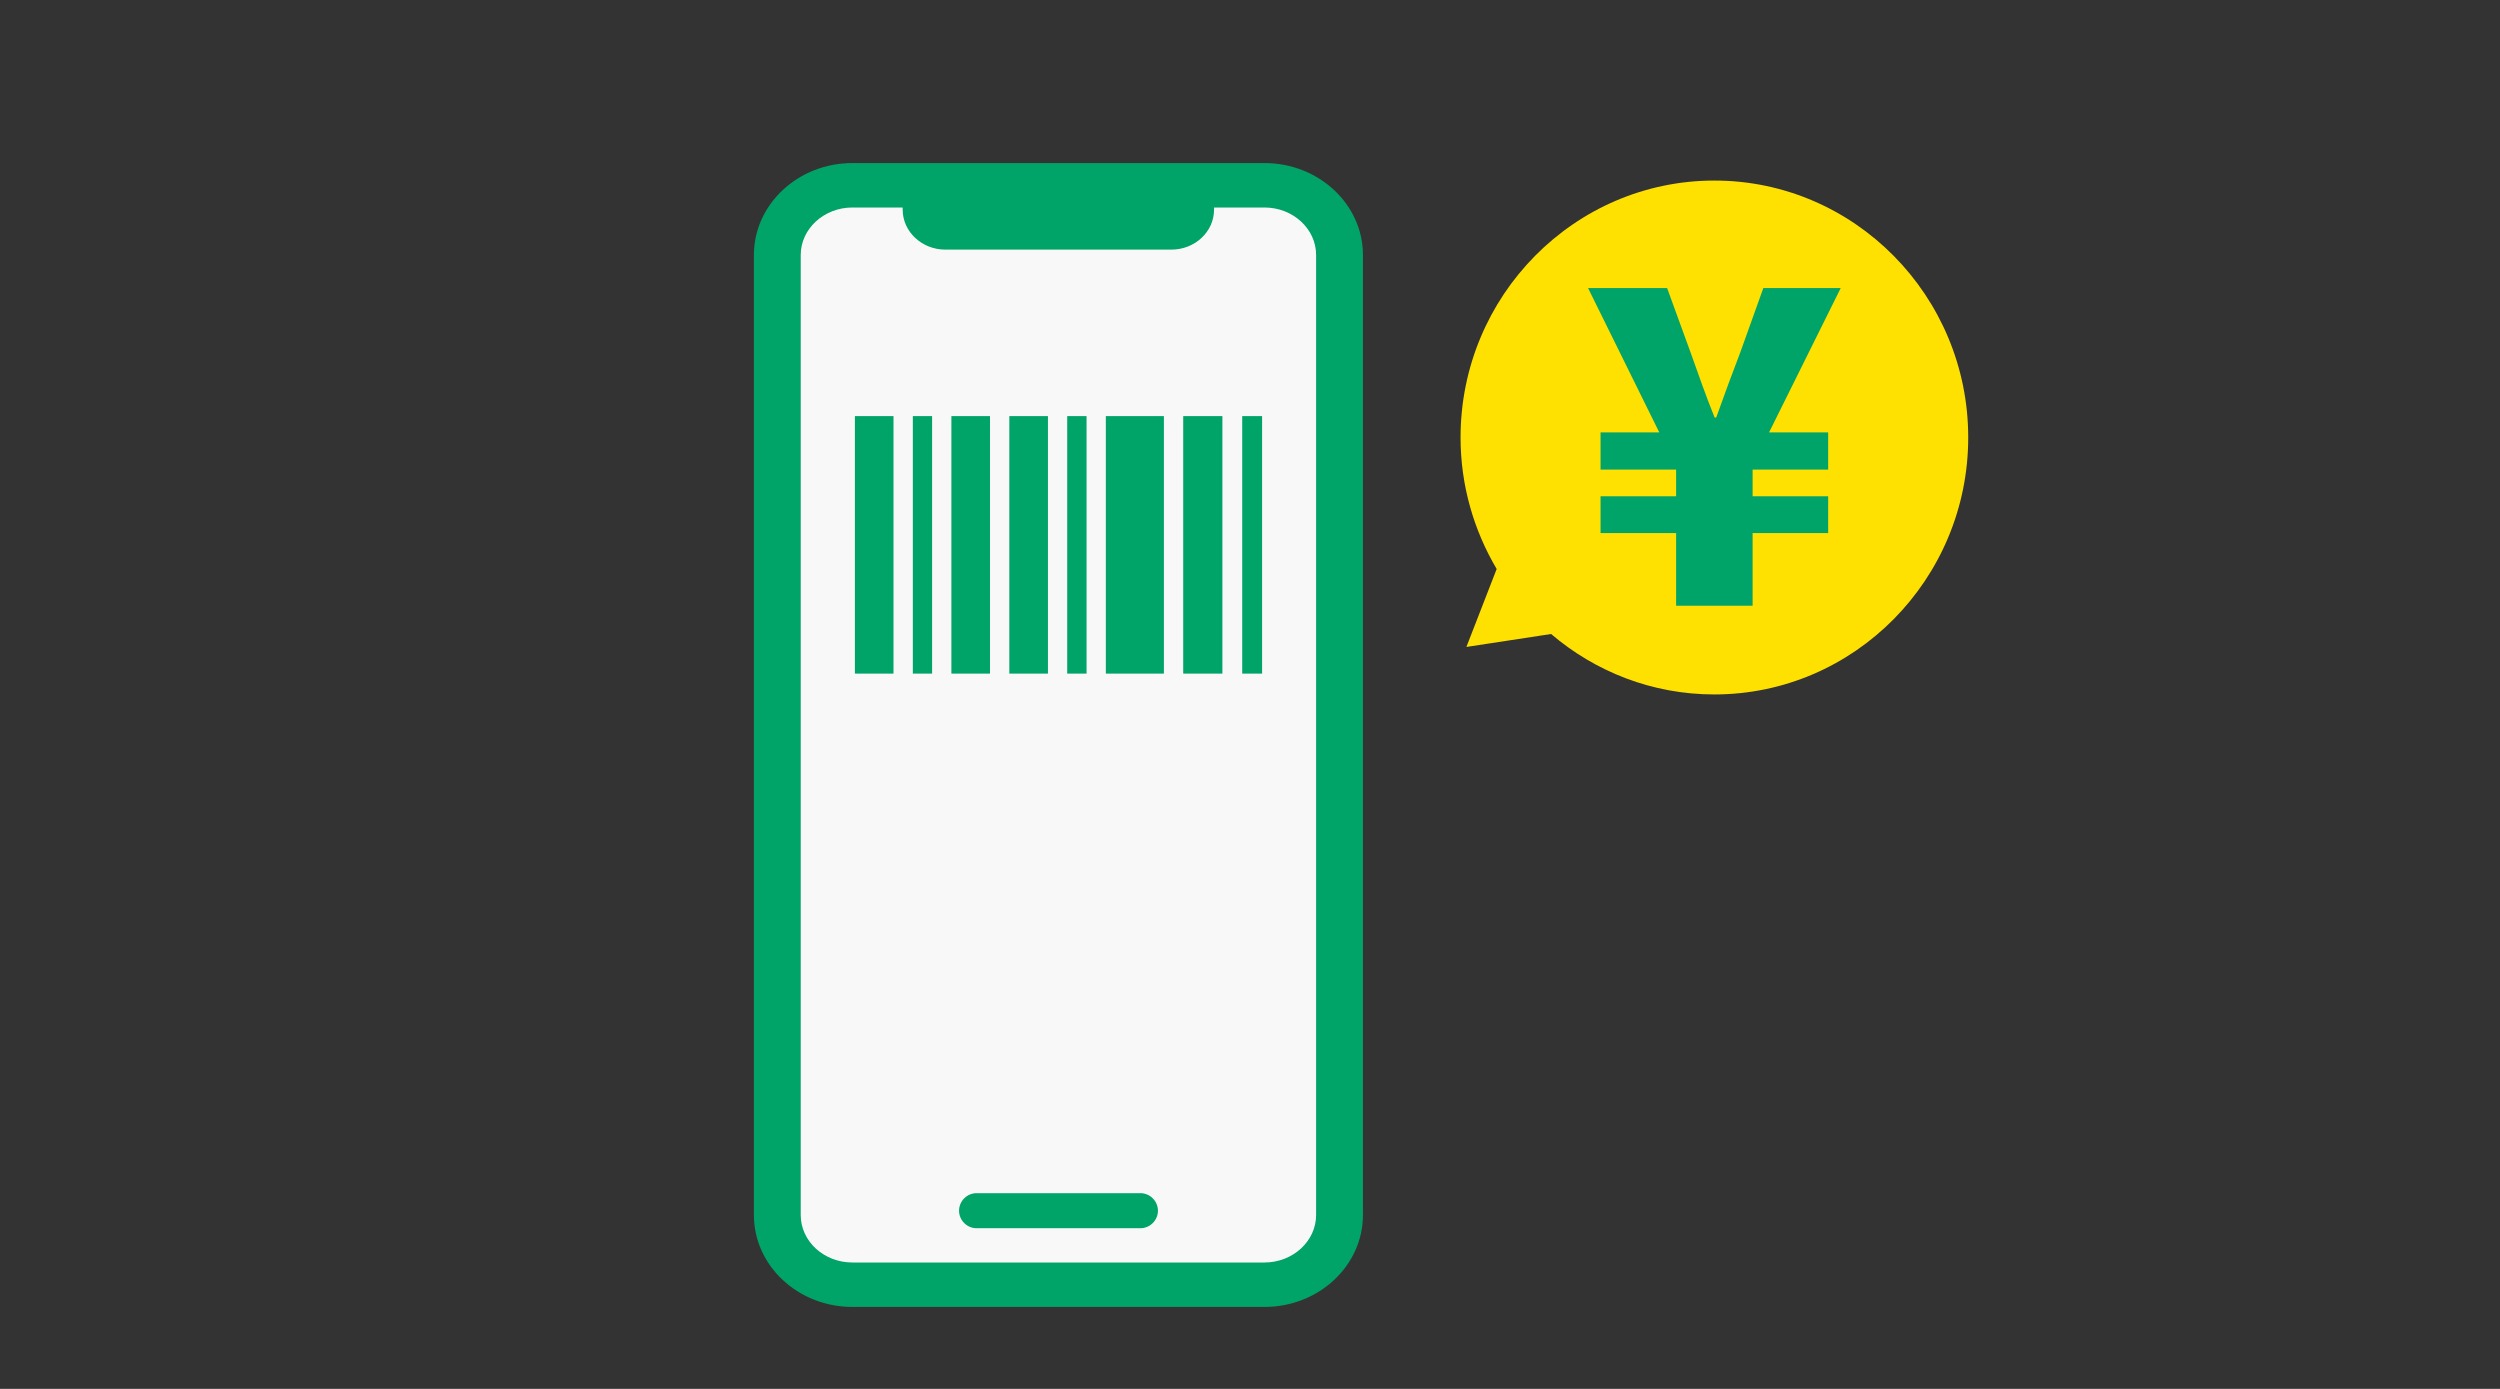
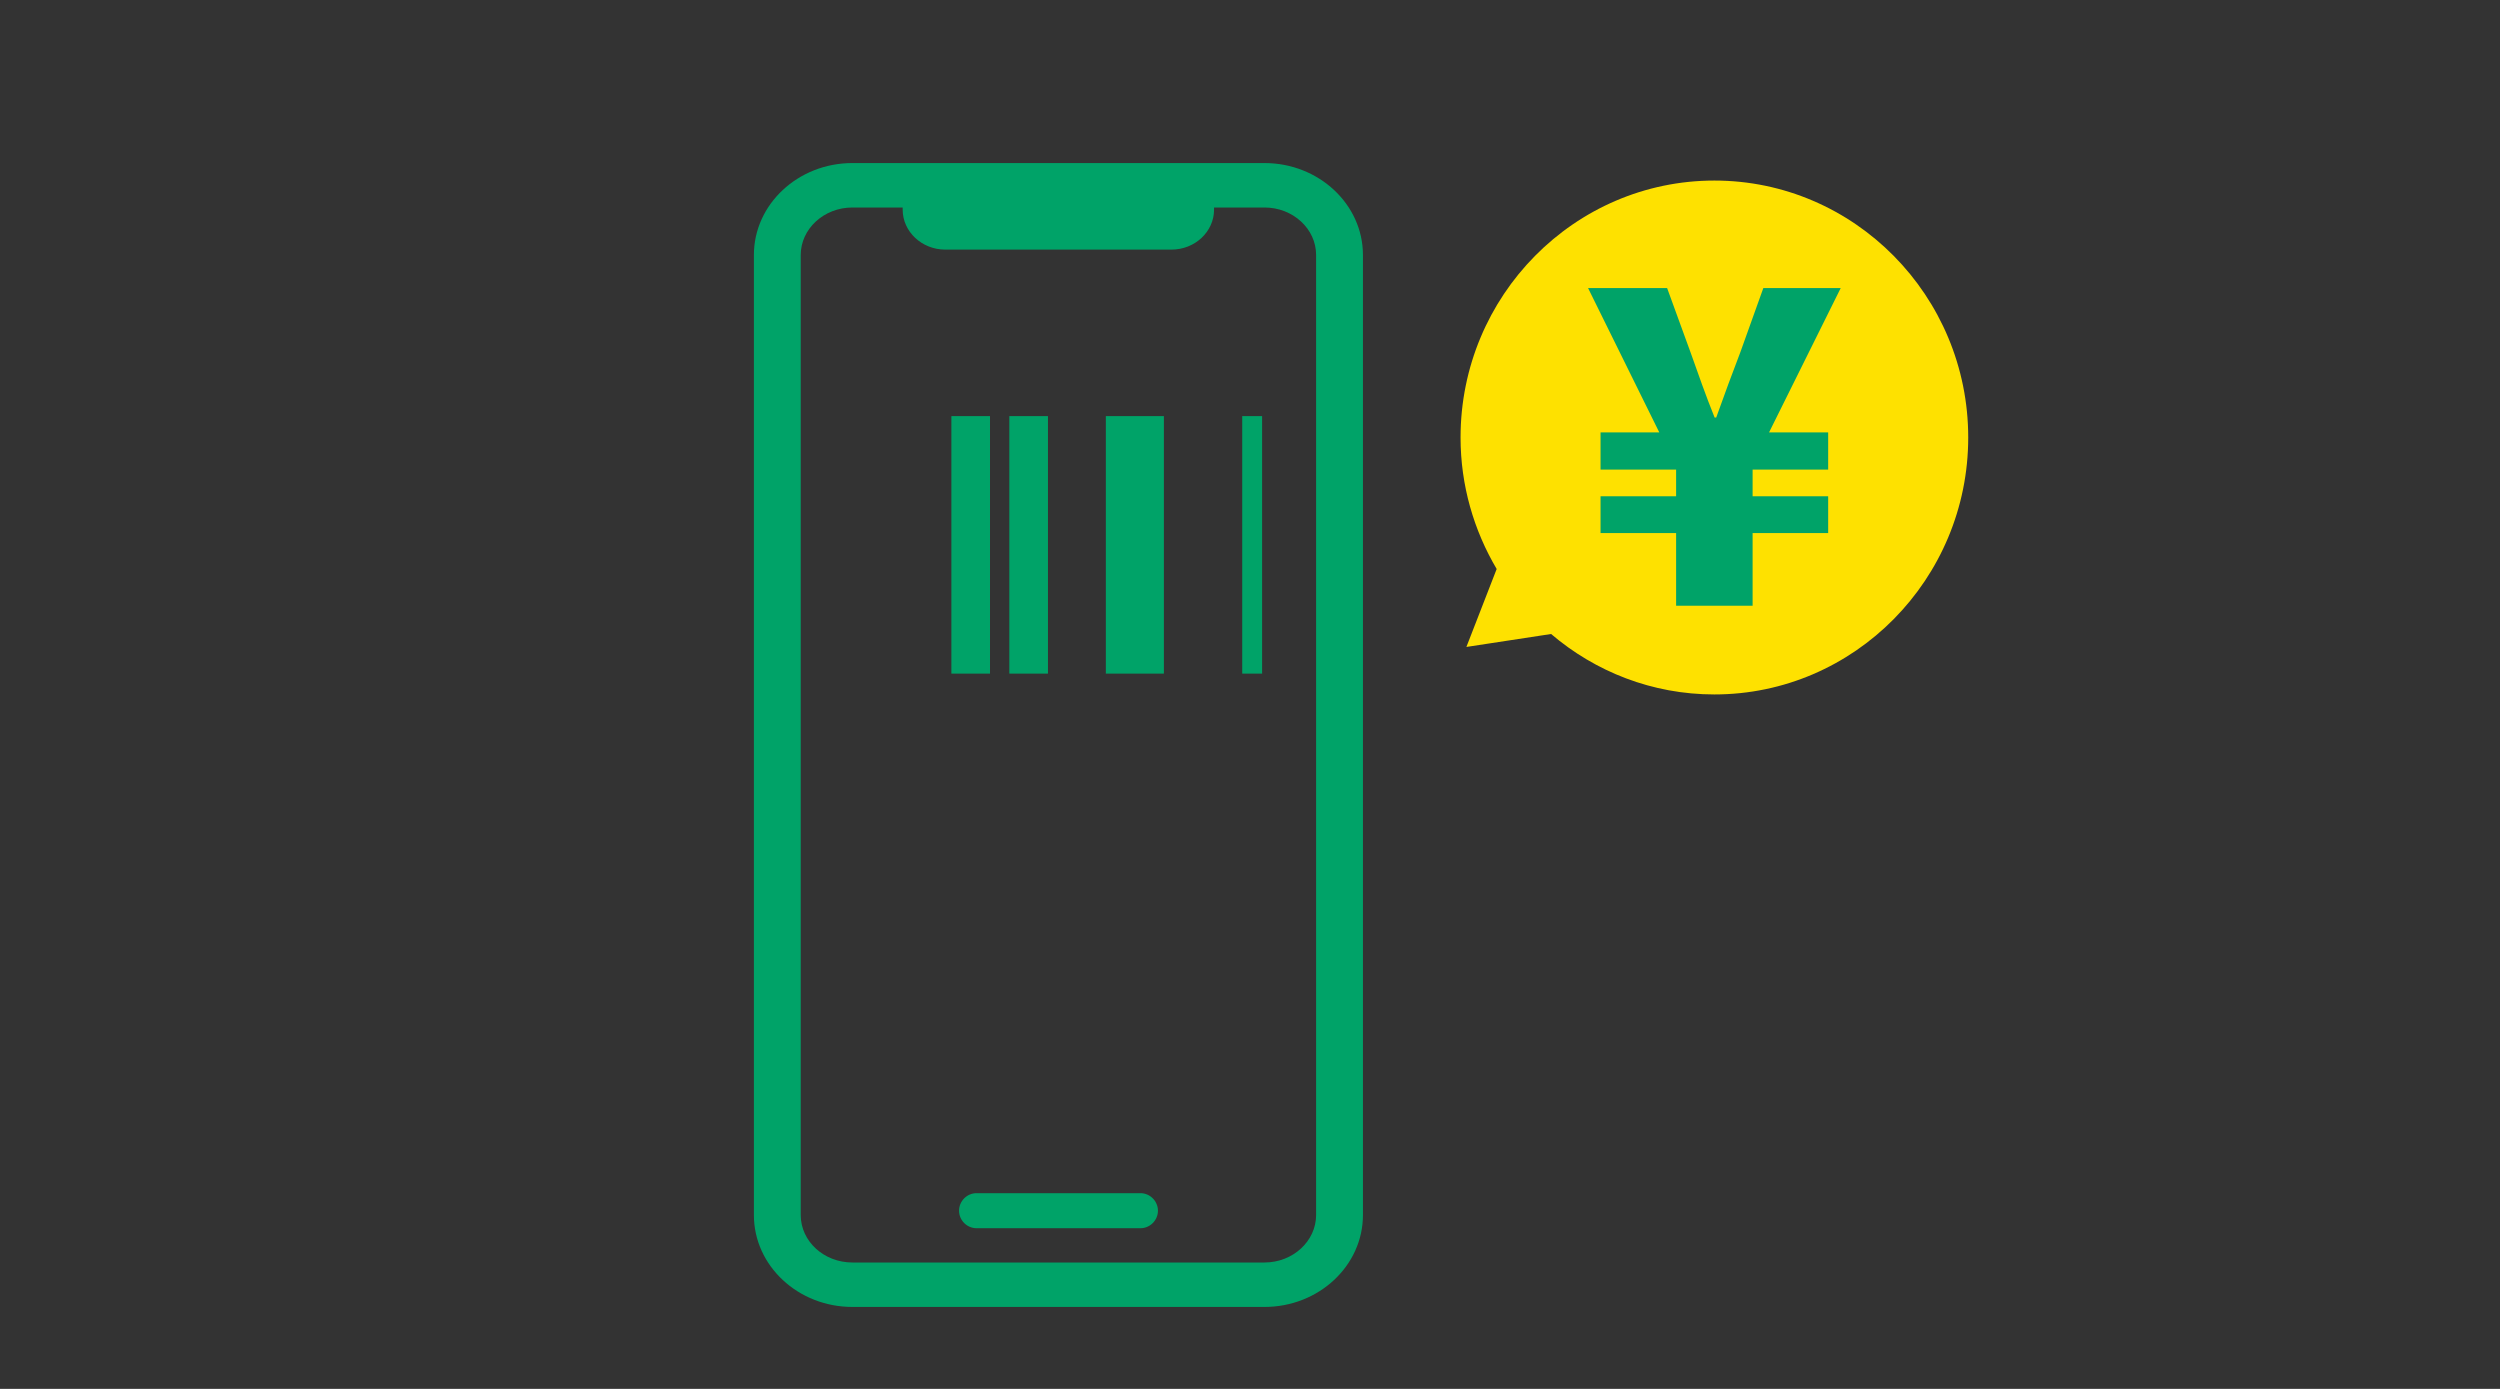
<svg xmlns="http://www.w3.org/2000/svg" width="45" height="25" viewBox="0 0 45 25" fill="none">
  <rect x="0" y="0" width="45" height="25" fill="#333333" stroke="none" />
-   <rect x="13.632" y="2.988" width="10.729" height="20.21" rx="2" fill="#F9F8F8" />
  <path d="M15.343 23.525C14.365 23.525 13.57 22.783 13.57 21.87V4.59C13.57 3.678 14.365 2.935 15.343 2.935H22.76C23.738 2.935 24.533 3.678 24.533 4.59V21.87C24.533 22.783 23.738 23.525 22.76 23.525H15.343ZM15.343 3.735C14.83 3.735 14.413 4.12 14.413 4.59V21.87C14.413 22.343 14.83 22.725 15.343 22.725H22.76C23.273 22.725 23.69 22.34 23.69 21.87V4.59C23.69 4.118 23.273 3.735 22.76 3.735H21.853V3.773C21.853 4.17 21.51 4.493 21.085 4.493H17.015C16.593 4.493 16.248 4.17 16.248 3.773V3.735H15.34H15.343Z" fill="#00A368" />
  <path d="M20.528 22.108H17.578C17.405 22.108 17.263 21.965 17.263 21.793C17.263 21.62 17.405 21.477 17.578 21.477H20.528C20.7 21.477 20.843 21.62 20.843 21.793C20.843 21.965 20.7 22.108 20.528 22.108Z" fill="#00A368" />
-   <path d="M16.083 7.49H15.388V12.125H16.083V7.49Z" fill="#00A368" />
-   <path d="M16.778 7.49H16.431V12.125H16.778V7.49Z" fill="#00A368" />
  <path d="M17.125 7.49V12.125H17.473H17.82V7.49H17.473H17.125Z" fill="#00A368" />
  <path d="M18.168 7.49V12.125H18.515H18.863V7.49H18.515H18.168Z" fill="#00A368" />
-   <path d="M19.558 7.49H19.21V12.125H19.558V7.49Z" fill="#00A368" />
  <path d="M20.255 7.49H19.905V12.125H20.255H20.603H20.95V7.49H20.603H20.255Z" fill="#00A368" />
-   <path d="M21.298 7.49V12.125H21.645H22.003V7.49H21.645H21.298Z" fill="#00A368" />
  <path d="M22.718 7.49H22.36V12.125H22.718V7.49Z" fill="#00A368" />
  <path d="M30.86 3.25C28.34 3.25 26.29 5.325 26.29 7.875C26.29 8.74 26.53 9.547 26.94 10.242L26.395 11.645L27.92 11.412C28.715 12.09 29.74 12.5 30.858 12.5C33.377 12.5 35.428 10.425 35.428 7.875C35.428 5.325 33.377 3.25 30.858 3.25H30.86Z" fill="#FEE100" />
  <path d="M30.17 9.595H28.81V8.933H30.17V8.453H28.81V7.783H29.867L28.585 5.185H30.008L30.427 6.335C30.567 6.728 30.707 7.13 30.863 7.515H30.892C31.032 7.123 31.18 6.72 31.328 6.335L31.74 5.185H33.133L31.843 7.783H32.907V8.453H31.547V8.933H32.907V9.595H31.547V10.903H30.17V9.595Z" fill="#00A368" />
</svg>